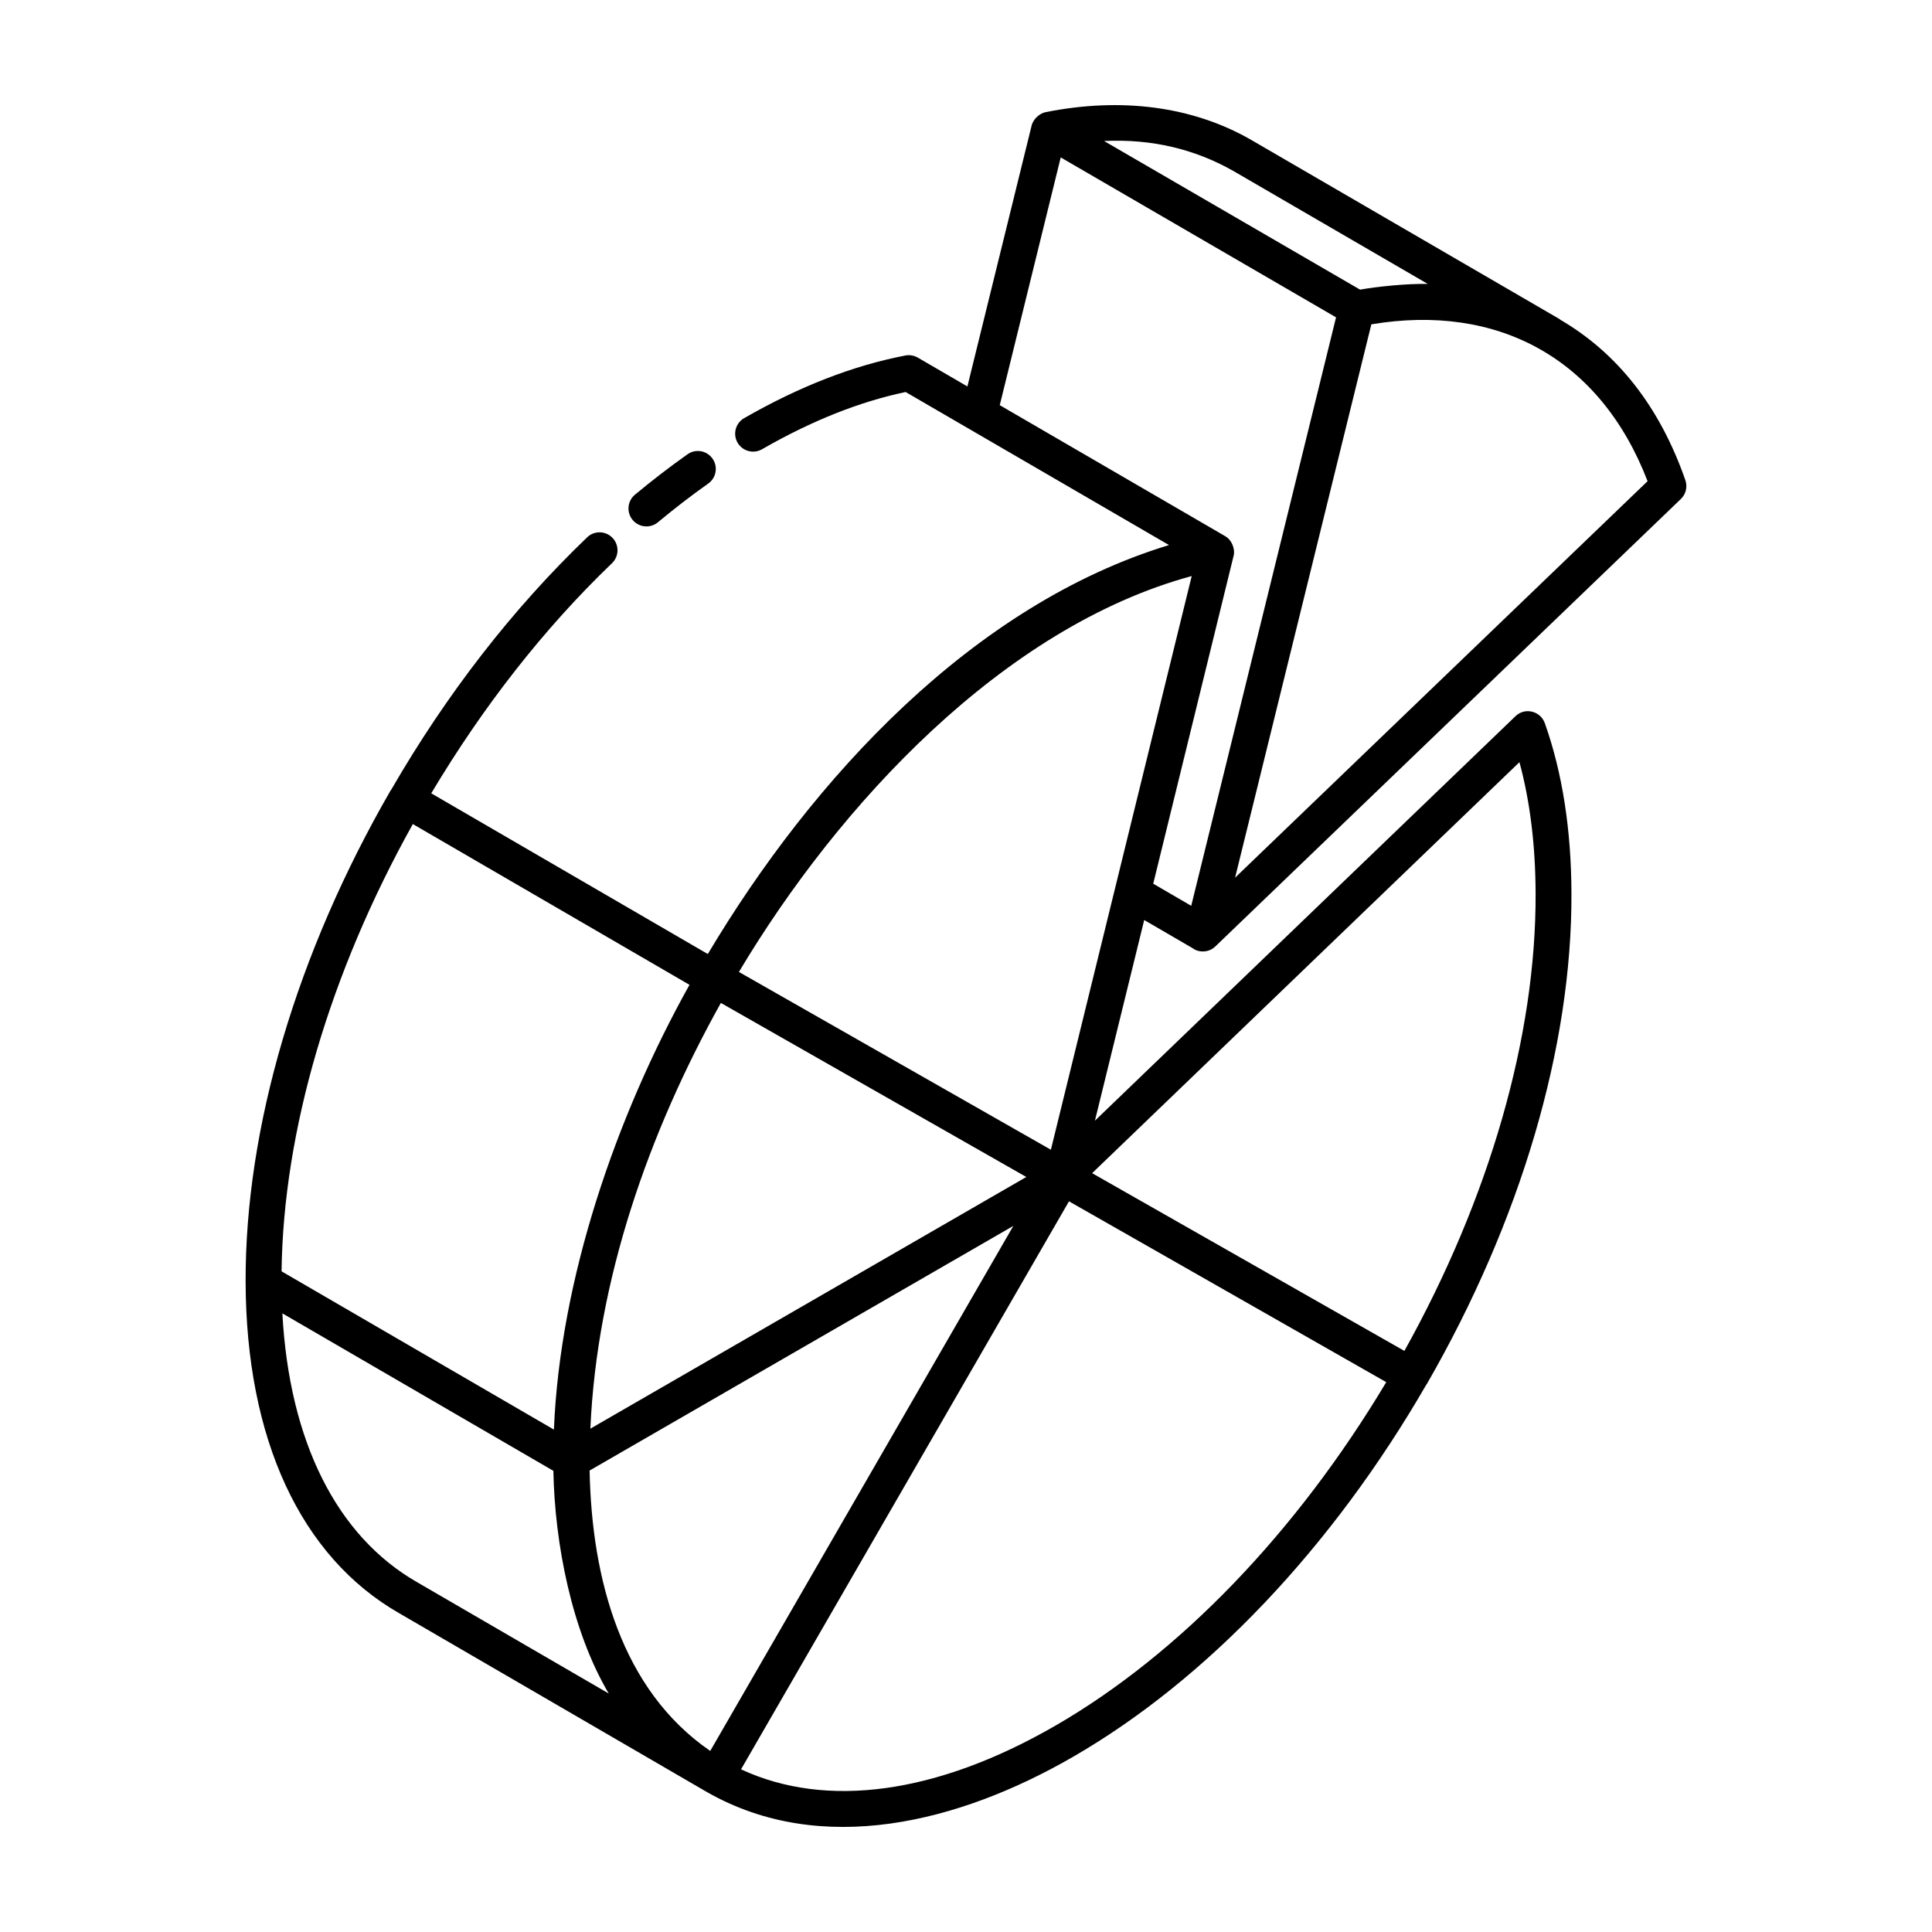
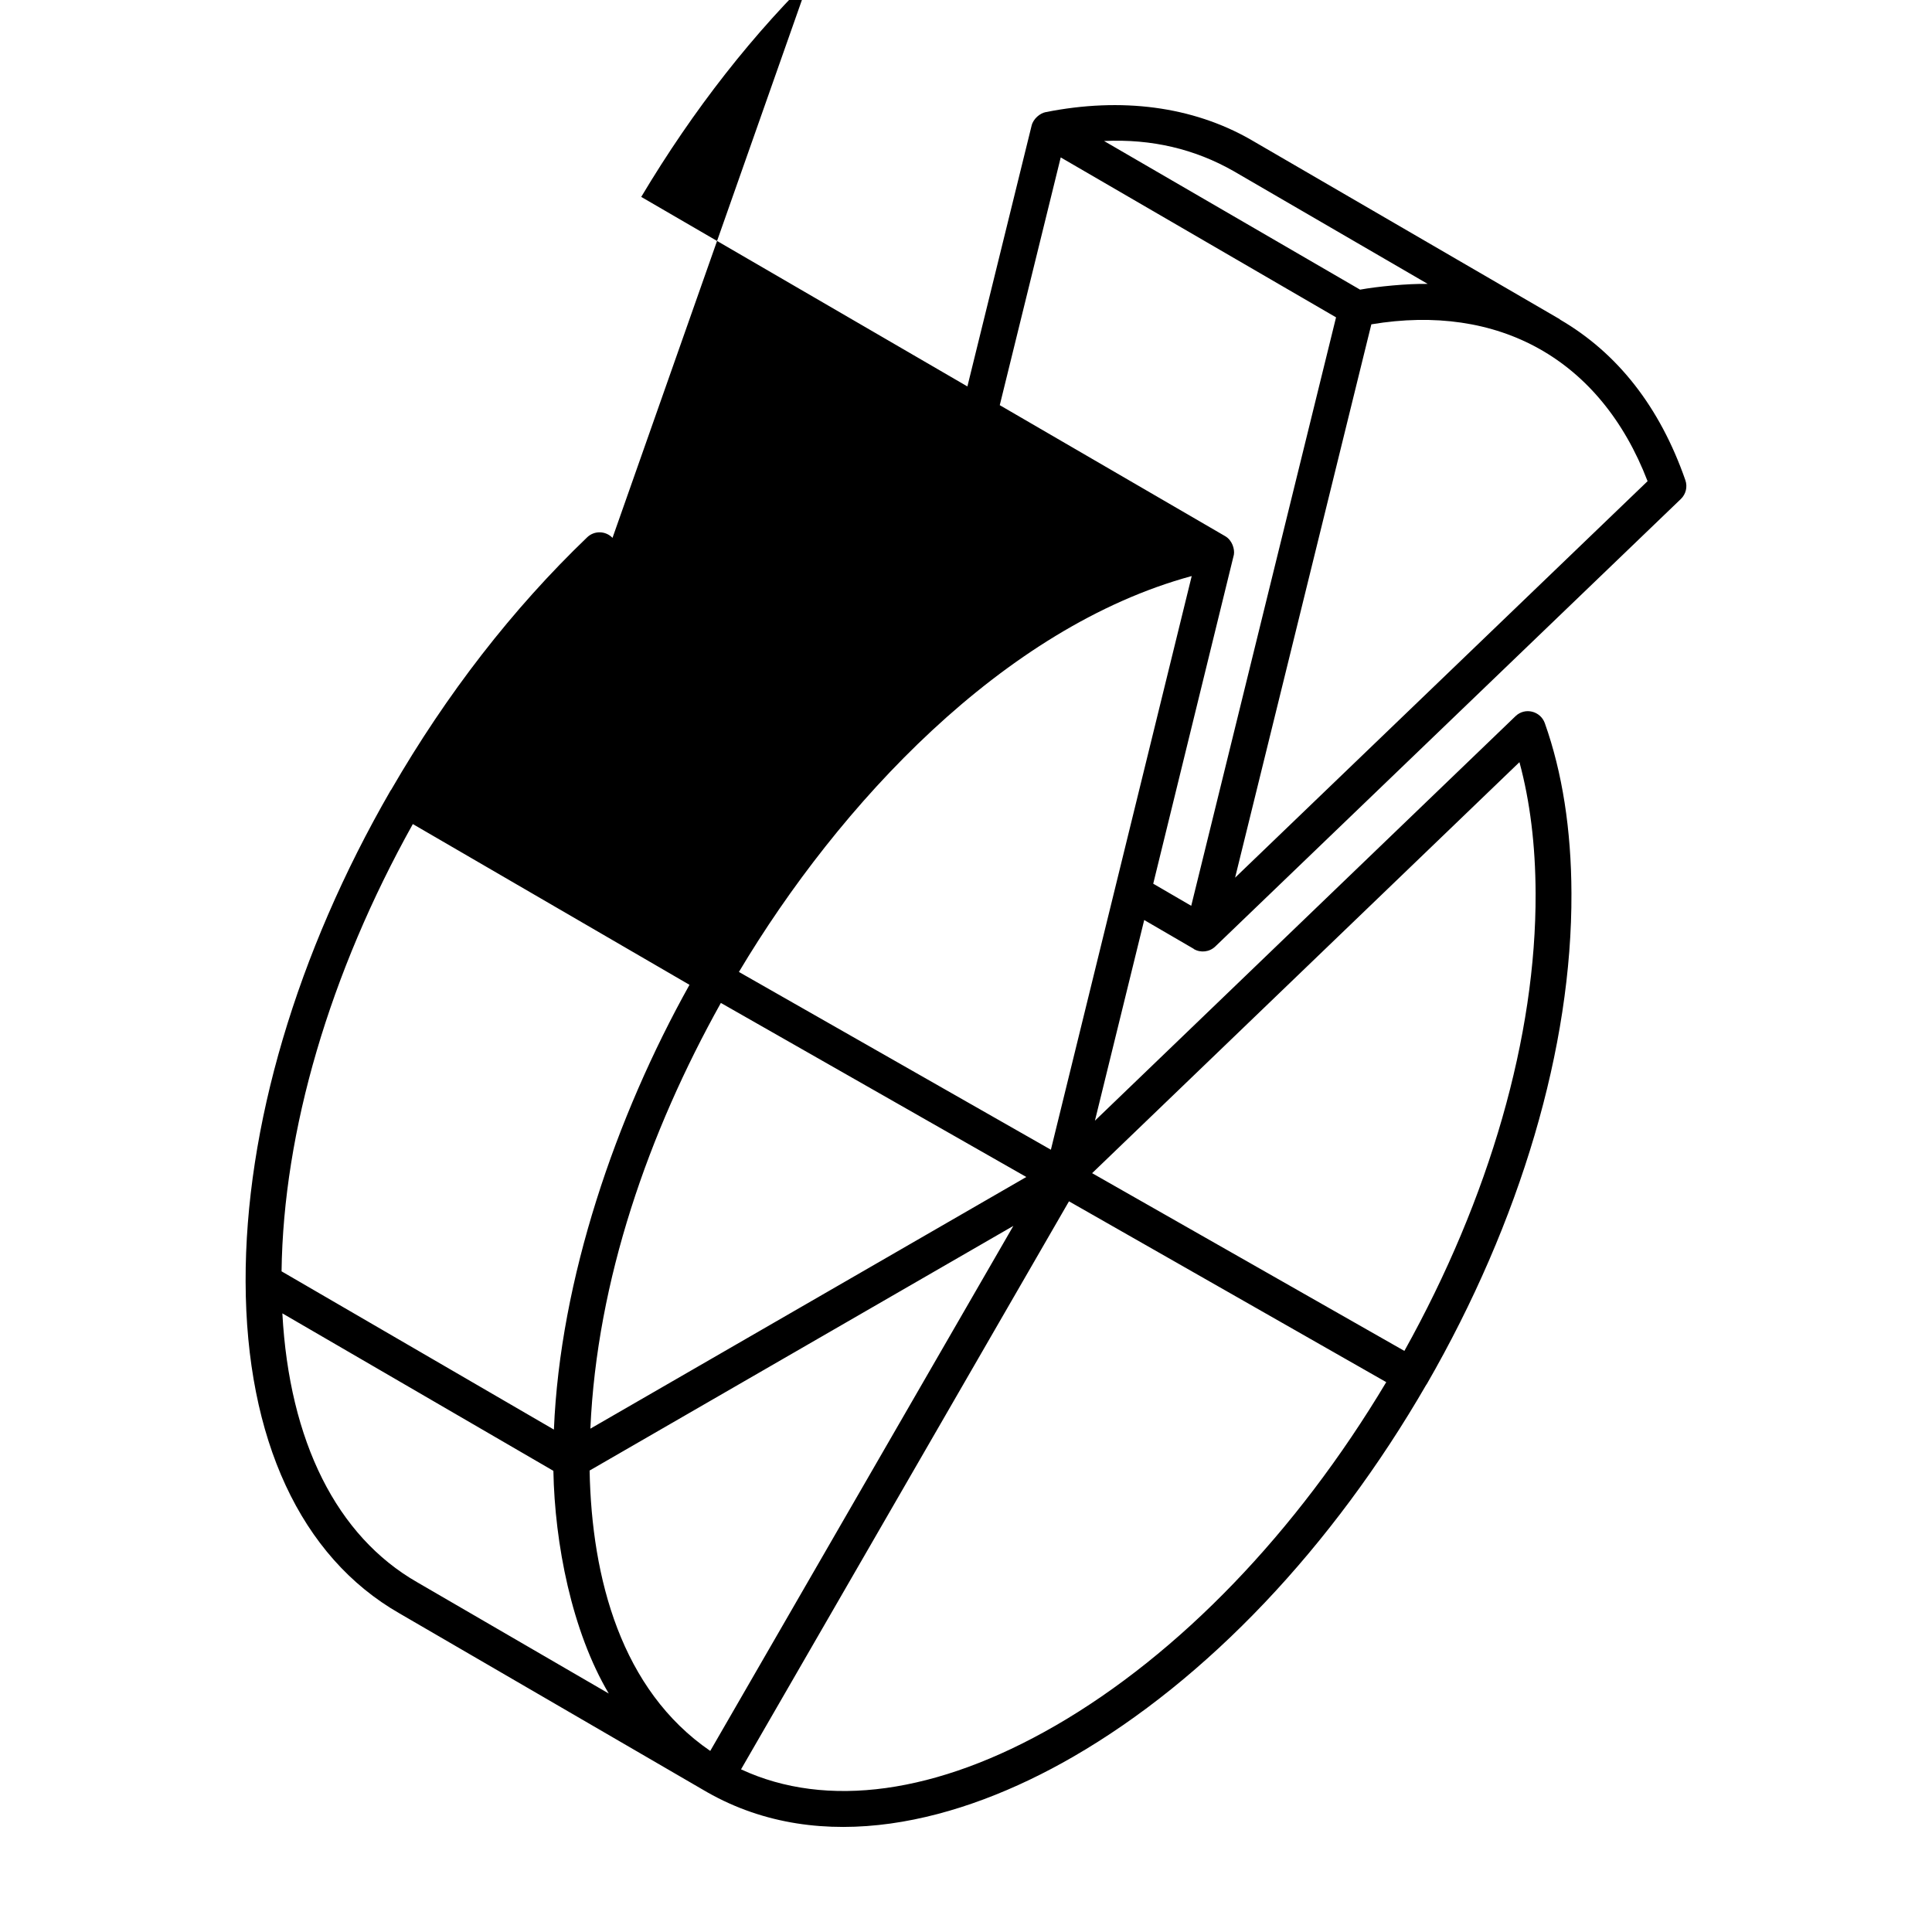
<svg xmlns="http://www.w3.org/2000/svg" fill="#000000" width="800px" height="800px" version="1.1" viewBox="144 144 512 512">
  <g>
-     <path d="m306.32 286.54c-1.82-1.902-4.832-1.969-6.723-0.141-19.762 18.957-37.234 41.48-51.957 66.945-0.035 0.055-0.094 0.086-0.125 0.141-24.891 43.121-38.543 89.34-38.426 130.17 0.117 41.719 14.602 72.938 40.762 87.902l80.766 46.934c0.262 0.148 0.527 0.305 0.793 0.453 0.004 0.004 0.008 0.008 0.012 0.012 30.332 17.246 66.816 8.027 96.938-9.375 35.473-20.48 68.719-55.508 93.629-98.633 0.02-0.035 0.062-0.047 0.086-0.082 24.914-43.211 38.543-89.434 38.375-130.14-0.051-16.875-2.422-32.047-7.059-45.086-1.141-3.195-5.25-4.281-7.773-1.84l-111.45 107.19 13.059-53.176 13.094 7.621c0.035 0.02 0.039 0.066 0.074 0.086 1.809 1.039 4.125 0.789 5.672-0.695l123.38-118.59c1.336-1.289 1.805-3.231 1.191-4.984-6.758-19.402-17.973-33.703-33.273-42.594l0.027-0.043-81.539-47.379c-0.008 0-0.484-0.277-0.496-0.289-15.359-8.754-34.133-11.242-54.305-7.215-1.371 0.273-3.203 1.668-3.668 3.566-0.285 1.156-17.25 70.066-17.012 69.113l-13.148-7.641c-0.996-0.574-2.152-0.77-3.281-0.559-13.781 2.637-28.156 8.227-42.738 16.605-2.273 1.309-3.059 4.215-1.75 6.488 1.309 2.273 4.211 3.055 6.492 1.754 13.043-7.512 25.836-12.605 38.055-15.168 1.453 0.844 70.793 41.137 69.793 40.559-51.996 15.824-94.391 61.691-122.22 108.38l-73.293-42.59c13.773-23.062 29.816-43.621 47.898-60.98 1.898-1.809 1.957-4.816 0.145-6.711zm28.719 123.25 80.945 46.125-115.53 66.695c1.727-39.383 15.461-78.539 34.582-112.82zm124.78-113.14-37.324 152.04-82.676-47.113c26.477-44.391 70.098-91.367 120-104.92zm-159.57 237.06 112.3-64.836-80.328 139.14c-23.551-16.145-31.422-45.672-31.969-74.305zm-45.66 29.621c-21.379-12.234-33.918-37.363-35.762-71.277l71.824 41.734c0.355 19.242 4.863 42.449 14.676 59.016zm169.02 38.031c-31.258 18.047-60.578 22.066-83.227 11.531l71.137-123.21 15.773-27.32 84.078 47.918c-23.797 39.824-54.824 72.066-87.762 91.086zm123.06-255.38c2.805 10.352 4.242 22.012 4.281 34.773 0.156 37.781-12.164 80.668-34.773 121.25l-82.754-47.102zm33.953-74.461-109.31 105.07c52.188-211.95 30.781-125.02 36.109-146.64 33.547-5.621 60.699 9.051 73.203 41.566zm-109.68-82.156c0.023-0.02 0.133 0.074 0.145 0.082l51.27 29.789c-5.449-0.09-13.395 0.699-17.922 1.523-0.957-0.559-72.406-42.035-67.848-39.391 12.664-0.598 24.109 2.148 34.355 7.996zm-45.84-3.648c0.965 0.559 77.84 45.215 72.965 42.383-3.949 16.047 14.258-57.934-38.379 155.95l-10.07-5.859c0.266-1.078 21.078-85.992 21.375-87.195 0.246-1.449-0.422-3.812-2.301-4.902l-59.746-34.719zm-134.31 337.14-72.176-41.941c0.473-37.207 12.75-79.016 34.789-118.53l73.316 42.602c-19.547 35.031-34.301 78.055-35.93 117.87z" />
-     <path d="m318.35 282.41c4.406-3.668 8.887-7.121 13.332-10.258 2.144-1.512 2.656-4.484 1.137-6.617-1.512-2.152-4.481-2.672-6.625-1.141-4.641 3.277-9.328 6.879-13.926 10.703-2.019 1.68-2.293 4.68-0.613 6.691 1.676 2.019 4.672 2.297 6.695 0.621z" />
+     <path d="m306.32 286.54c-1.82-1.902-4.832-1.969-6.723-0.141-19.762 18.957-37.234 41.48-51.957 66.945-0.035 0.055-0.094 0.086-0.125 0.141-24.891 43.121-38.543 89.34-38.426 130.17 0.117 41.719 14.602 72.938 40.762 87.902l80.766 46.934c0.262 0.148 0.527 0.305 0.793 0.453 0.004 0.004 0.008 0.008 0.012 0.012 30.332 17.246 66.816 8.027 96.938-9.375 35.473-20.48 68.719-55.508 93.629-98.633 0.02-0.035 0.062-0.047 0.086-0.082 24.914-43.211 38.543-89.434 38.375-130.14-0.051-16.875-2.422-32.047-7.059-45.086-1.141-3.195-5.25-4.281-7.773-1.84l-111.45 107.19 13.059-53.176 13.094 7.621c0.035 0.02 0.039 0.066 0.074 0.086 1.809 1.039 4.125 0.789 5.672-0.695l123.38-118.59c1.336-1.289 1.805-3.231 1.191-4.984-6.758-19.402-17.973-33.703-33.273-42.594l0.027-0.043-81.539-47.379c-0.008 0-0.484-0.277-0.496-0.289-15.359-8.754-34.133-11.242-54.305-7.215-1.371 0.273-3.203 1.668-3.668 3.566-0.285 1.156-17.25 70.066-17.012 69.113l-13.148-7.641l-73.293-42.59c13.773-23.062 29.816-43.621 47.898-60.98 1.898-1.809 1.957-4.816 0.145-6.711zm28.719 123.25 80.945 46.125-115.53 66.695c1.727-39.383 15.461-78.539 34.582-112.82zm124.78-113.14-37.324 152.04-82.676-47.113c26.477-44.391 70.098-91.367 120-104.92zm-159.57 237.06 112.3-64.836-80.328 139.14c-23.551-16.145-31.422-45.672-31.969-74.305zm-45.66 29.621c-21.379-12.234-33.918-37.363-35.762-71.277l71.824 41.734c0.355 19.242 4.863 42.449 14.676 59.016zm169.02 38.031c-31.258 18.047-60.578 22.066-83.227 11.531l71.137-123.21 15.773-27.32 84.078 47.918c-23.797 39.824-54.824 72.066-87.762 91.086zm123.06-255.38c2.805 10.352 4.242 22.012 4.281 34.773 0.156 37.781-12.164 80.668-34.773 121.25l-82.754-47.102zm33.953-74.461-109.31 105.07c52.188-211.95 30.781-125.02 36.109-146.64 33.547-5.621 60.699 9.051 73.203 41.566zm-109.68-82.156c0.023-0.02 0.133 0.074 0.145 0.082l51.27 29.789c-5.449-0.09-13.395 0.699-17.922 1.523-0.957-0.559-72.406-42.035-67.848-39.391 12.664-0.598 24.109 2.148 34.355 7.996zm-45.84-3.648c0.965 0.559 77.84 45.215 72.965 42.383-3.949 16.047 14.258-57.934-38.379 155.95l-10.07-5.859c0.266-1.078 21.078-85.992 21.375-87.195 0.246-1.449-0.422-3.812-2.301-4.902l-59.746-34.719zm-134.31 337.14-72.176-41.941c0.473-37.207 12.75-79.016 34.789-118.53l73.316 42.602c-19.547 35.031-34.301 78.055-35.93 117.87z" />
  </g>
</svg>